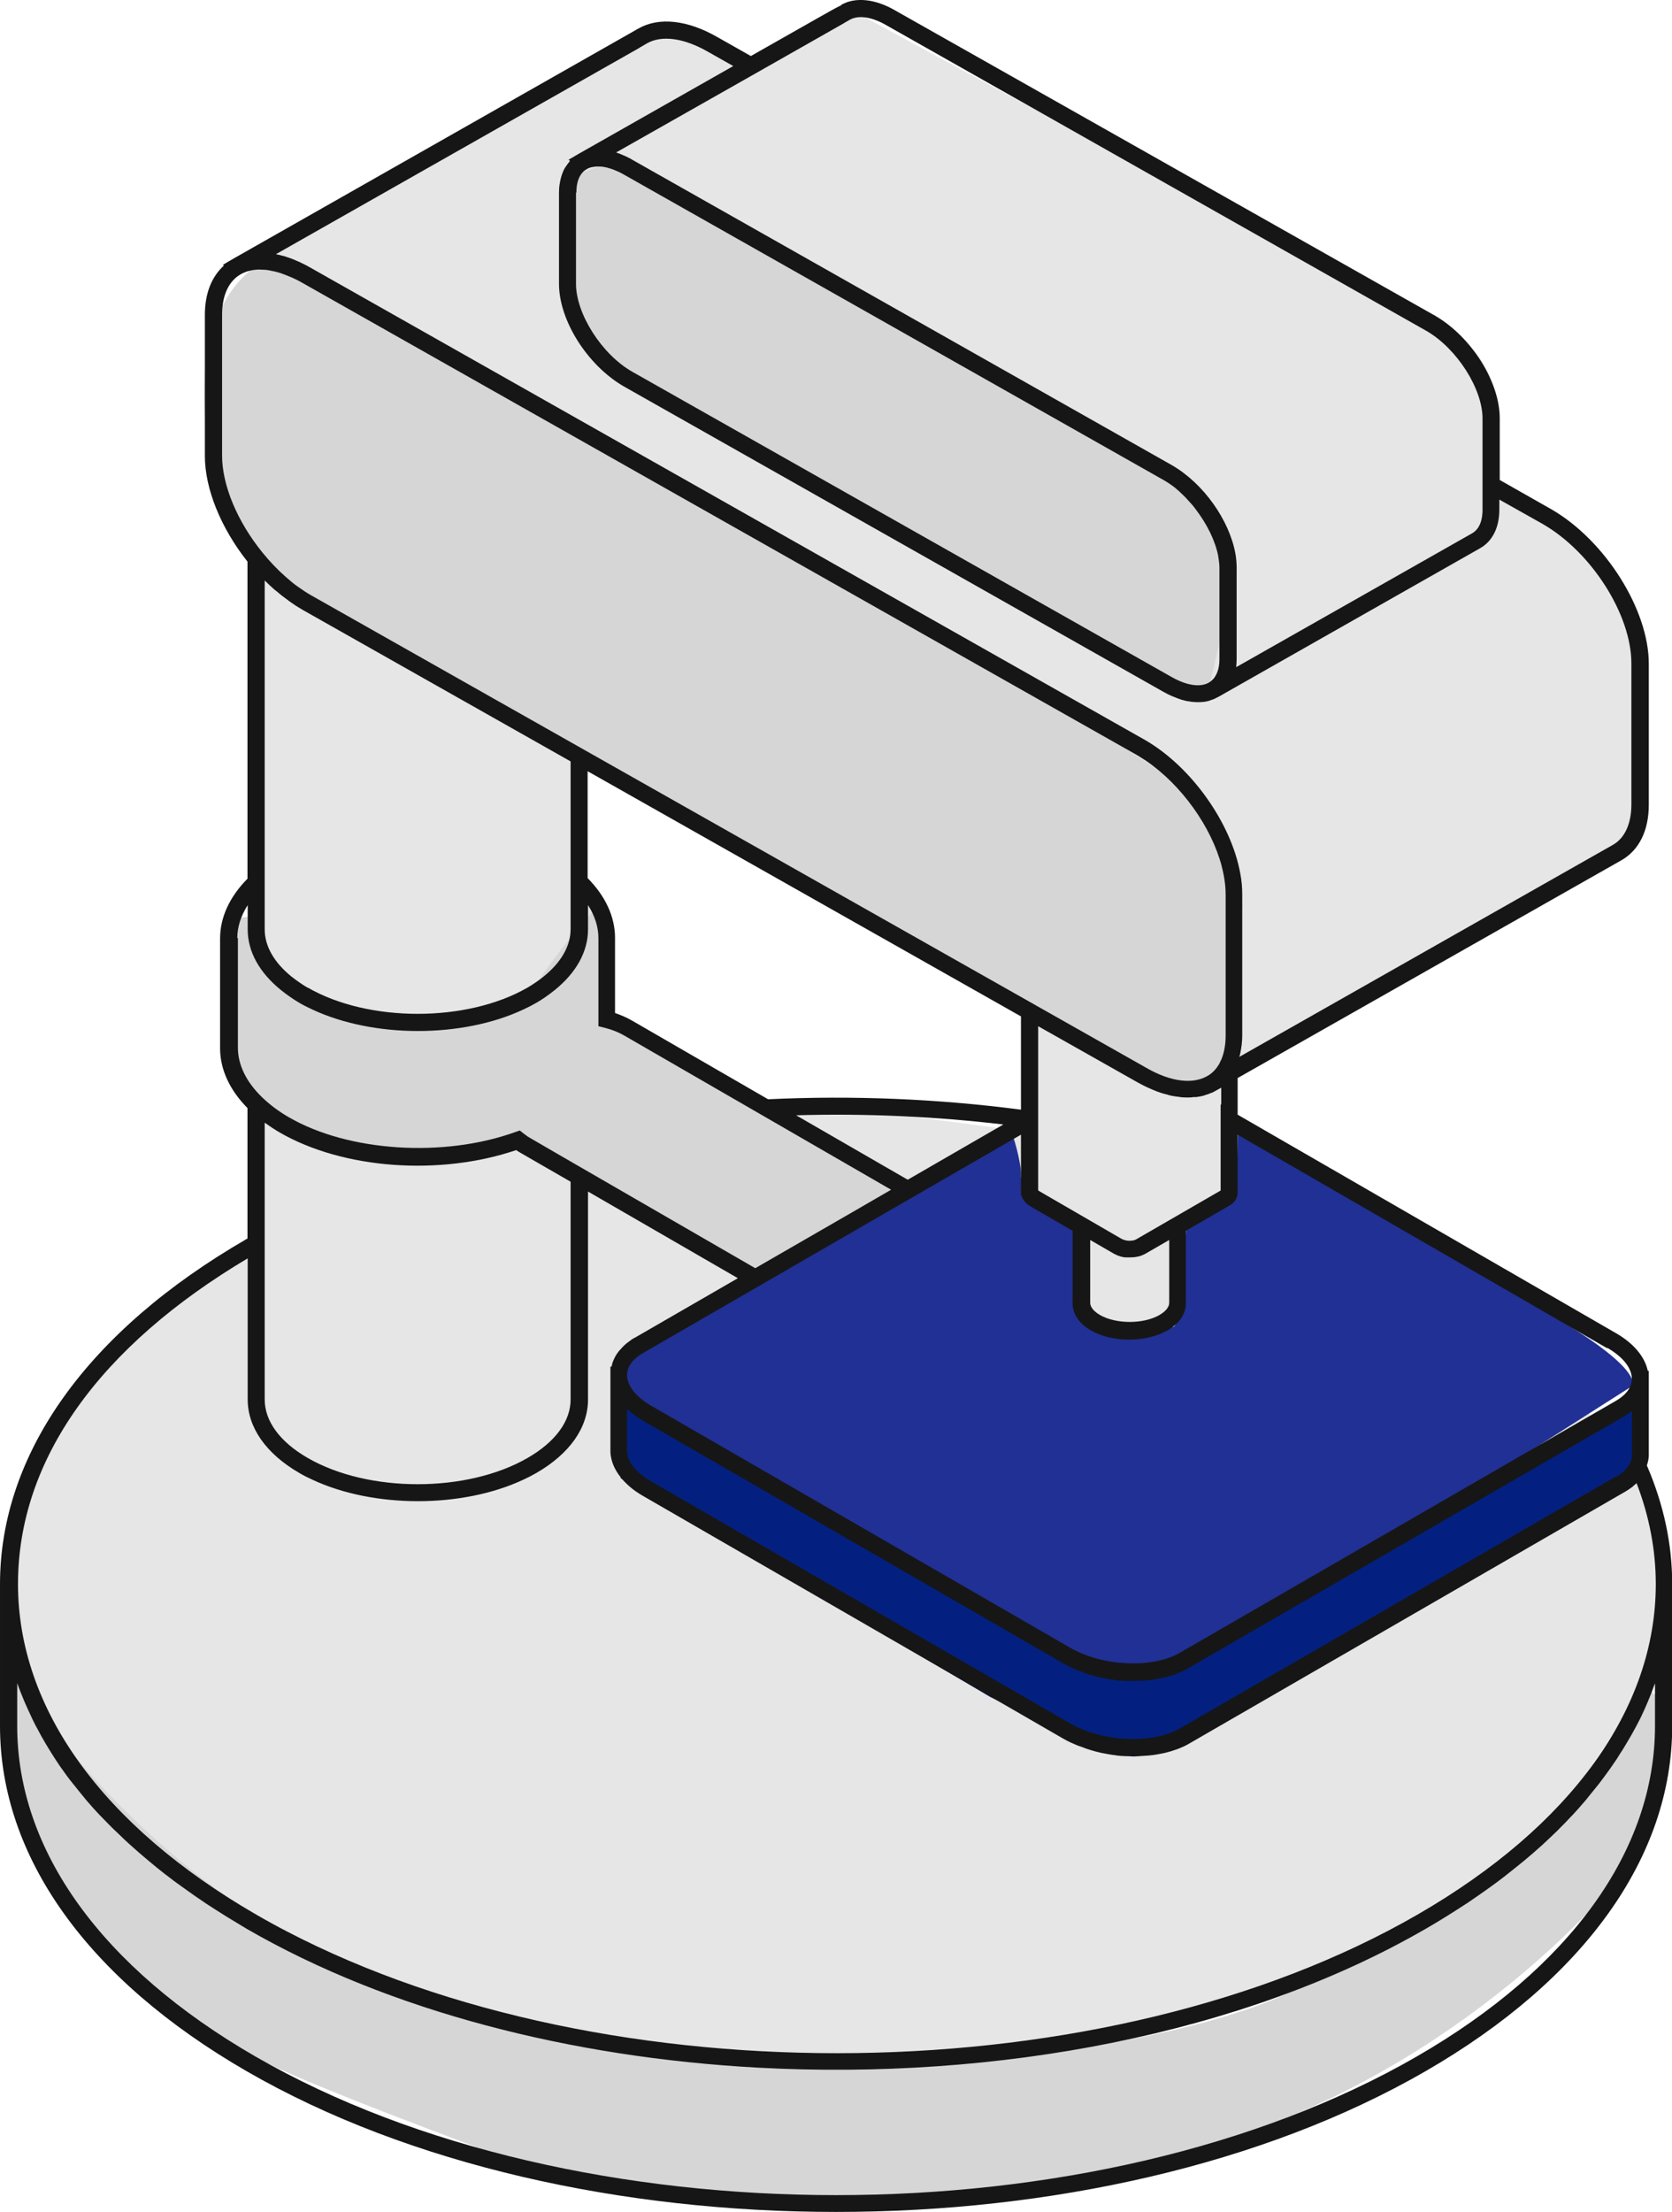
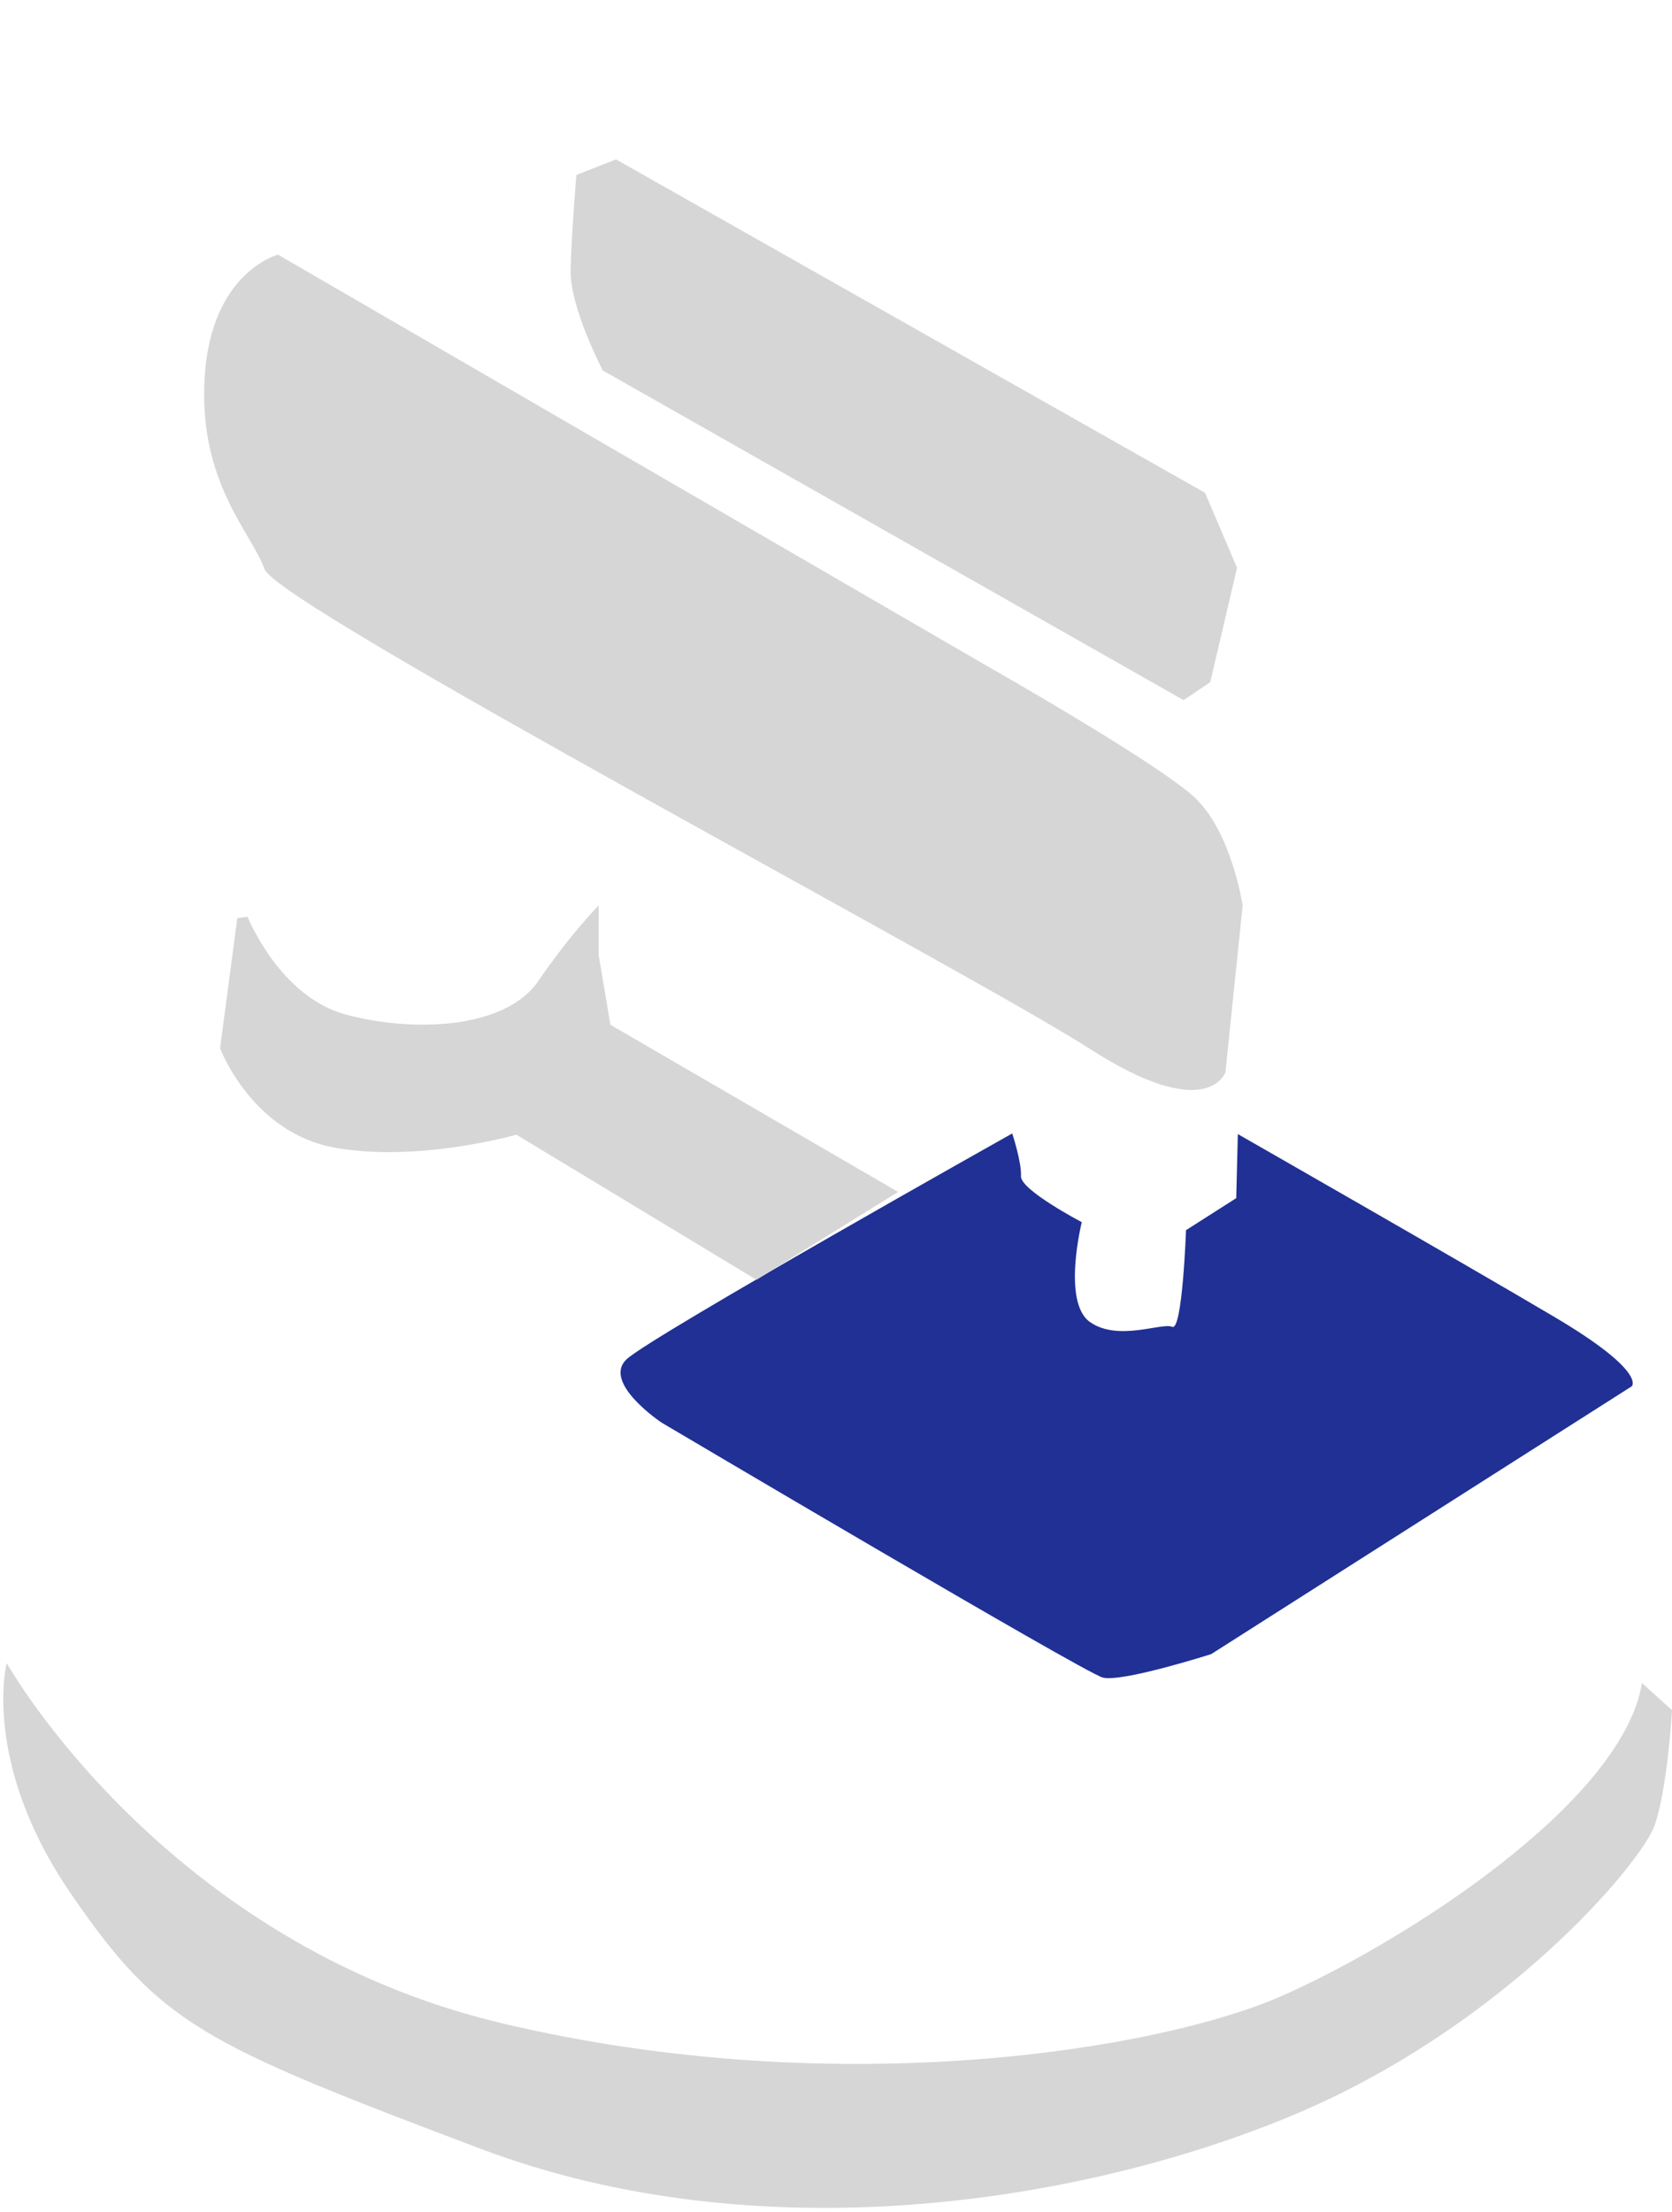
<svg xmlns="http://www.w3.org/2000/svg" id="_图层_2" data-name="图层 2" viewBox="0 0 83.57 110.52">
  <defs>
    <style>
      .cls-1 {
        fill: #203094;
      }

      .cls-1, .cls-2, .cls-3, .cls-4, .cls-5 {
        stroke-width: 0px;
      }

      .cls-2 {
        fill: #e6e6e6;
      }

      .cls-3 {
        fill: #161616;
      }

      .cls-4 {
        fill: #d6d6d6;
      }

      .cls-5 {
        fill: #032080;
      }
    </style>
  </defs>
  <g id="_图层_1-2" data-name="图层 1">
    <g>
-       <path class="cls-2" d="m82.74,74.6l-5-6-16.29-8.38.29-4.62v-2l15-9s4-2,4.94-2.97c.94-.97.06-1.03.06-4.03s0-6-.94-8.63c-.95-2.63-5.84-4-5.84-4,0,0-.22-1.37-.22-4.37s-1.98-3.74-1.98-3.74L42.74.6l-5,3-1.53-1.39-3.19-.88L12.98,12.34l-.24,1.26v48s-3,2-6.26,5.13-2.74,2.87-4.74,6.87-1,10-1,10l.17-.26c.52,2.37,2.17,2.94,3.83,6.26,2,4,6,5,11.21,7.73,5.21,2.73,10.79,4.27,16.51,4.73,5.72.47,15.28,1.53,26.28-1.47s14-6,16-7,7-8,8-11,0-8,0-8Zm-31-28v10l-10.8-1.43-1.76.77-8.68-4.75.24-4.59-2-3v-7s20,2,22,2,1,8,1,8Z" />
      <g>
        <g>
          <path class="cls-1" d="m50.59,56.63s-17.99,10.1-19.26,11.27,1.73,3.17,1.73,3.17c0,0,21.1,12.48,22.05,12.74s5.43-1.17,5.43-1.17l21.02-13.38s.77-.72-3.86-3.46-15.83-9.14-15.83-9.14l-.08,3.2-2.51,1.6s-.18,5.06-.69,4.83-2.7.75-4.11-.24-.41-4.99-.41-4.99c0,0-3.08-1.61-3.04-2.3s-.44-2.14-.44-2.14Z" />
-           <path class="cls-5" d="m31.02,69.89v3.96l18.47,10.93s5.4,2.63,6.99,2.96,9.18-4.65,9.18-4.65l16.41-10.02-.51-2.84s-20.79,11.88-23.14,12.86-6.59-.9-12.47-4.46c-5.88-3.56-14.92-8.75-14.92-8.75Z" />
          <path class="cls-4" d="m.34,83.1s7.85,13.97,24.73,17.98c16.88,4.01,32.94,1.3,38.97-1.35,6.03-2.65,17.03-9.62,18.03-15.64l1.5,1.35s-.21,3.83-.86,5.73c-.64,1.9-7.59,10.13-18.12,14.52-10.53,4.39-26.63,6.93-40.58,1.66s-15.97-6.2-20.46-12.73c-4.49-6.54-3.22-11.51-3.22-11.51Z" />
          <path class="cls-4" d="m30.8,7.97l29.43,16.65,1.6,3.75-1.34,5.71-1.33.9-29.03-16.47s-1.66-3.15-1.61-5.05.29-4.72.29-4.72l1.99-.78Z" />
          <path class="cls-4" d="m13.89,12.72l35.56,20.62s8.42,4.78,10.27,6.51c1.85,1.74,2.39,5.39,2.39,5.39l-.86,8.33s-.88,2.63-6.78-1.17c-5.91-3.8-40.59-22.13-41.25-23.97s-3.31-4.34-2.99-9.59,3.65-6.11,3.65-6.11Z" />
          <path class="cls-4" d="m12.37,45.8s1.59,3.98,4.89,4.88,7.97.77,9.64-1.66c1.67-2.43,3.02-3.78,3.02-3.78v2.46l.59,3.5,14.38,8.35-7.08,4.39-12-7.25s-4.89,1.4-9.07.65c-4.17-.75-5.74-4.97-5.74-4.97l.86-6.5.52-.07Z" />
        </g>
-         <path class="cls-3" d="m82.31,73.23c.06-.19.11-.39.1-.59v-4.15s-.05,0-.05,0c-.15-.71-.71-1.38-1.6-1.89l-18.9-10.91v-1.83l19.18-10.88c.88-.5,1.37-1.48,1.37-2.77v-7.05c0-2.7-2.18-6.16-4.86-7.71l-2.59-1.47v-3.08c0-1.83-1.42-4.07-3.22-5.12L44.74.52c-1-.58-1.99-.68-2.69-.28v.02c-.24.11-.66.35-1.4.77l-3.12,1.77-1.68-.95c-1.48-.85-2.91-1.01-3.93-.43h0c-.08.04-.16.09-.23.13L11.67,12.92l-.53.31.05.04c-.61.55-.95,1.39-.95,2.46v7.05c0,1.64.8,3.6,2.13,5.28v15.84c-.9.91-1.37,1.94-1.37,2.99v5.48c0,1.06.48,2.09,1.37,2.99v6.52s-.03.02-.04.02c-7.95,4.59-12.33,10.72-12.33,17.25v7.08c0,6.54,4.38,12.66,12.33,17.25,8.12,4.69,18.79,7.03,29.46,7.03s21.33-2.34,29.46-7.03c7.95-4.59,12.33-10.72,12.33-17.25v-7.08c0-1.99-.42-3.97-1.26-5.92Zm-1.55.54l-21.8,12.59c-1.17.67-3.16.69-4.71.1-.26-.1-.51-.21-.73-.34l-20.96-12.1c-.78-.45-1.22-1.01-1.22-1.55v-.43s0-1.64,0-1.64c.01.01.03.02.05.04.07.07.15.13.24.19.04.03.07.06.11.09.13.09.26.18.4.26l20.96,12.1c.12.07.25.14.38.2.04.02.09.04.13.06.09.04.18.08.27.12.05.02.11.04.17.06.08.03.17.06.25.09.06.02.12.04.18.06.08.02.16.05.24.07.06.02.13.03.2.05.08.02.16.04.24.05.07.01.14.03.2.04.08.01.16.03.24.04.07,0,.14.02.21.03.08,0,.16.02.24.02.07,0,.14.01.21.01.08,0,.16,0,.23,0,.05,0,.09,0,.14,0,.02,0,.03,0,.04,0,.22,0,.44-.01.65-.03.04,0,.08,0,.12-.01.21-.02.42-.06.63-.1.03,0,.07-.02.1-.02.21-.05.41-.11.6-.18.02,0,.04-.02.06-.03.2-.08.39-.16.57-.27l21.8-12.59c.12-.07.23-.15.33-.22.01,0,.03-.02.04-.03v2.17c0,.14-.03.29-.09.42-.12.26-.37.51-.71.7Zm-.42-6.43c.79.46,1.24,1.03,1.22,1.57-.01.52-.44.87-.8,1.08l-21.8,12.59c-1.36.79-3.85.67-5.44-.24l-20.96-12.1c-.77-.44-1.21-1-1.22-1.53,0-.07,0-.13.02-.19.08-.43.46-.74.78-.92l5.59-3.23h0l5.97-3.45,1.68-.97h0s5.65-3.26,5.65-3.26v2.83s0,.19,0,.19l.03.03c.06.21.22.4.46.54l2.09,1.21v3.63c0,.53.33,1.01.92,1.35.54.31,1.22.46,1.91.46.52,0,1.03-.09,1.48-.26.15-.06.29-.13.43-.2.59-.34.92-.82.92-1.35v-3.63l2.18-1.26c.27-.15.42-.4.41-.66v-2.88l18.47,10.67Zm-64.96,5.5c-1.39-.8-2.15-1.84-2.15-2.92v-13.83c.24.17.49.34.75.49,3.17,1.83,7.99,2.18,11.82.88.07.05.15.1.24.15l2.48,1.43v10.88c0,1.08-.76,2.12-2.15,2.92-3.03,1.75-7.96,1.75-10.99,0Zm13.99-28.97v-5.34l21.66,12.25v4.66c-4.13-.54-8.38-.72-12.64-.52l-6.8-3.93c-.26-.15-.54-.27-.85-.38v-3.75c0-1.06-.48-2.09-1.37-2.99Zm-13.99,5.48c-.27-.16-.53-.34-.8-.55-.88-.71-1.35-1.53-1.35-2.37v-17.43c.16.16.32.31.48.45.03.03.06.05.09.07.17.15.35.29.53.42.05.04.11.08.16.12.21.15.41.28.62.4l13.41,7.58v8.38c0,.84-.47,1.66-1.35,2.37-.26.21-.53.39-.8.55-3.03,1.75-7.96,1.75-10.99,0Zm40.43,13.36s.04.01.07.02c.05.02.09.03.14.05.03,0,.05.01.08.02.04,0,.09.02.13.02.03,0,.06,0,.09,0,.04,0,.09,0,.13,0,0,0,.02,0,.03,0,0,0,.02,0,.03,0,.12,0,.24-.01.35-.04,0,0,.02,0,.03,0,.11-.03.22-.07.32-.12l1.23-.71v3.14c0,.21-.18.43-.49.61-.8.46-2.16.46-2.97,0-.31-.18-.49-.4-.49-.61v-3.14l.69.4.45.26h0c.06.04.13.07.19.09Zm-16.02-6.99c3.49-.1,6.96.06,10.36.46l-4.78,2.76-1.04-.6-4.54-2.62Zm21.22-.54v4.3l-4.24,2.45c-.07.04-.2.06-.33.06-.13,0-.28-.04-.39-.1l-1.57-.91h0s-2.52-1.46-2.52-1.46c-.03-.02-.05-.04-.07-.05v-.13s0-8.07,0-8.07l4.94,2.79c.16.09.31.17.46.24.04.02.07.03.11.05.15.07.3.13.45.19.02,0,.04.01.06.02.13.05.27.09.4.12.03,0,.06.02.1.03.14.04.28.06.42.08.03,0,.06,0,.08.01.12.02.24.03.36.03.03,0,.05,0,.08,0,.01,0,.02,0,.04,0,.09,0,.17,0,.26-.02.05,0,.1,0,.14,0,.14-.02.27-.04.4-.08.02,0,.03-.01.05-.02.11-.03.22-.07.33-.12,0,0,.01,0,.02,0h0s.45-.25.45-.25v.85ZM42.19,1.15h0s.28-.16.28-.16c.44-.25,1.11-.15,1.85.28l26.99,15.27c1.51.88,2.79,2.88,2.79,4.37v4.56c0,.4-.09.93-.53,1.18l-11.78,6.68s0-.03,0-.04c.01-.12.02-.24.02-.36v-4.56c0-.23-.02-.46-.06-.7-.3-1.67-1.58-3.5-3.16-4.42L31.6,7.98c-.13-.08-.26-.14-.39-.2-.04-.02-.08-.03-.12-.05-.09-.04-.17-.07-.26-.1-.01,0-.02-.01-.04-.01l7.41-4.2c1.82-1.03,3.37-1.91,3.98-2.26Zm-13.38,8.47c0-.15.01-.33.05-.49.07-.28.21-.55.5-.7h0c.07-.04.14-.06.22-.08.02,0,.05,0,.07-.01.06-.01.13-.02.19-.02.02,0,.05,0,.07,0,.08,0,.17,0,.26.02.02,0,.04,0,.06.01.07.01.15.03.23.06.03,0,.07.02.1.03.07.02.14.05.21.08.03.01.06.03.1.04.1.05.21.1.31.16l26.99,15.27c.19.11.37.23.55.37,0,0,0,0,0,0,.07.06.14.12.21.18.02.02.04.03.05.05.05.05.11.1.16.15.03.03.06.06.09.09.04.04.08.08.11.12.04.05.09.09.13.14.03.03.06.07.09.1.05.06.1.11.14.17.02.03.04.05.06.08.56.73.98,1.57,1.13,2.34,0,.05.01.1.02.14.02.15.04.3.04.44v4.56c0,.24-.03.53-.16.78-.07.15-.18.28-.33.38-.43.28-1.13.18-1.89-.25l-26.99-15.27c-1.51-.87-2.79-2.88-2.79-4.38v-4.56Zm3.16-7.24h0s.36-.21.36-.21c.75-.43,1.87-.27,3.08.43l1.24.7-7.7,4.37-.53.31.07.06s-.02.03-.03.04c-.06.07-.12.15-.17.23-.02.02-.03.05-.05.07-.06.1-.11.21-.15.33,0,.02-.01.04-.02.06-.03.1-.06.21-.08.32,0,.04-.01.07-.02.11-.02.13-.03.27-.03.42v4.56c0,1.83,1.42,4.07,3.23,5.12l26.99,15.27c.14.08.28.15.42.21.04.02.09.03.13.05.1.04.19.08.29.11.05.02.09.03.14.04.09.03.18.05.27.06.04,0,.08.01.12.02.1.01.19.02.29.02.02,0,.04,0,.06,0,.02,0,.03,0,.04,0,.07,0,.13,0,.19-.01.03,0,.07,0,.1-.01.07-.01.13-.02.19-.04.03,0,.06-.02.09-.03.06-.02.12-.04.18-.06.05-.02.09-.05.14-.07.03-.02.07-.03.1-.05l13.07-7.42c.62-.35.96-1.04.96-1.93v-.5l2.17,1.22c2.45,1.41,4.43,4.54,4.43,6.96v7.05c0,.97-.33,1.69-.94,2.03l-18.65,10.58s0-.05.02-.08c.03-.12.05-.24.07-.36,0-.05.01-.09.02-.14.02-.16.03-.33.03-.5v-7.05c0-.34-.03-.69-.1-1.04-.45-2.49-2.42-5.31-4.76-6.66L15.53,13.38c-.17-.1-.33-.18-.5-.26-.05-.03-.1-.05-.16-.07-.11-.05-.22-.1-.33-.14-.06-.02-.12-.04-.18-.06-.1-.04-.21-.07-.31-.09-.06-.02-.11-.03-.17-.04-.03,0-.06-.02-.09-.02,4.41-2.5,15.98-9.07,18.17-10.31ZM11.1,15.72c0-.99.35-1.72.99-2.05.08-.04.17-.08.26-.11.03,0,.05-.02.08-.02.07-.02.15-.04.23-.05.02,0,.05,0,.07-.01.1-.01.2-.02.3-.01.14,0,.29.01.44.04.03,0,.06.01.09.02.12.02.25.05.38.09.05.01.1.03.15.05.12.04.24.09.36.14.05.02.1.04.15.06.17.08.34.16.51.26l41.71,23.59c.12.07.23.14.35.22.04.02.07.04.11.07,1.78,1.21,3.26,3.3,3.78,5.25,0,0,0,0,0,.01.13.49.2.97.2,1.42v7.05c0,.44-.07.84-.21,1.18-.04.09-.08.17-.12.25-.14.23-.31.42-.52.55h0c-.75.48-1.9.34-3.15-.39L15.53,29.73c-.21-.12-.42-.26-.63-.41,0,0,0,0,0,0-.19-.13-.37-.28-.55-.44-.02-.02-.05-.04-.07-.06-.4-.35-.79-.76-1.15-1.2-1.27-1.56-2.03-3.38-2.03-4.86v-7.05Zm.76,31.15c0-.56.18-1.11.52-1.65v1.21c0,1.11.58,2.16,1.67,3.04.3.24.6.45.91.63.2.12.42.23.64.33,3.07,1.44,7.51,1.44,10.57,0,.22-.1.43-.21.64-.33.31-.18.61-.39.91-.63,1.09-.88,1.67-1.93,1.67-3.04v-1.21c.34.53.52,1.09.52,1.65v4.4l.32.08c.36.09.68.22.96.38l13.35,7.71-1.97,1.14-4.82,2.78-9.9-5.72-1.36-.79c-.08-.04-.15-.09-.21-.14-.04-.03-.08-.06-.11-.08l-.19-.15-.23.08c-3.58,1.29-8.34.98-11.31-.74-.49-.28-.93-.61-1.31-.97-.81-.77-1.24-1.64-1.24-2.51v-5.48Zm.52,15.99v7.06c0,1.4.92,2.71,2.58,3.67.2.12.42.23.64.33,3.07,1.44,7.51,1.44,10.57,0,.22-.1.43-.21.64-.33,1.66-.96,2.58-2.26,2.58-3.67v-10.39l7.49,4.33-5.16,2.98s0,0-.01,0c-.09.05-.17.1-.24.16-.03.02-.05.04-.08.06-.05.04-.11.08-.16.13-.03.02-.05.05-.07.07-.05.04-.09.09-.13.14-.02.02-.04.04-.06.06-.12.14-.21.28-.28.44-.01.02-.02.05-.03.07-.02.05-.05.11-.06.17,0,.03-.02.05-.02.08,0,.02-.01.04-.02.06h-.05v4.13s0,.05,0,.07c0,.63.35,1.26.95,1.78.2.18.44.34.7.49l20.96,12.1c.12.07.25.14.38.2.05.02.09.04.14.06.09.04.17.08.26.11.06.02.11.04.17.06.08.03.16.06.24.09.06.02.13.04.19.06.08.02.16.05.24.07.07.02.13.03.2.05.08.02.16.04.24.05.07.01.14.03.21.04.08.01.16.03.24.04.07,0,.14.02.21.03.08,0,.16.02.24.02.07,0,.14.01.21.01.08,0,.16,0,.24,0,.05,0,.09,0,.14,0,.01,0,.03,0,.04,0,.22,0,.44-.01.66-.03.04,0,.08,0,.11-.01.22-.02.43-.06.63-.1.03,0,.06-.02.1-.02.21-.05.41-.11.6-.18.02,0,.04-.02.06-.02.2-.08.39-.16.57-.27l21.8-12.59c.12-.07.22-.14.33-.22.03-.02.06-.05.09-.08.05-.04.1-.08.14-.12.64,1.66.96,3.36.96,5.04,0,6.22-4.23,12.08-11.9,16.51-15.51,8.95-40.43,9.23-56.53.84-.52-.27-1.03-.55-1.53-.84-7.67-4.43-11.9-10.29-11.9-16.51s4.08-11.88,11.51-16.29Zm70.34,21.23v2.14c0,6.22-4.23,12.08-11.9,16.51-16.01,9.24-42.05,9.24-58.06,0-7.67-4.43-11.9-10.29-11.9-16.51v-2.14s.03.07.04.11c.08.21.16.43.25.64.02.06.05.11.07.17.11.25.22.5.34.75.02.05.05.1.07.15.1.21.21.42.33.63.03.06.06.11.09.17.14.25.28.49.43.73.03.04.06.09.08.13.13.21.27.42.41.63.04.06.08.11.12.17.17.24.34.48.53.71.03.04.06.08.09.11.16.21.33.41.5.62.05.06.09.11.14.17.2.23.4.46.62.69.03.03.06.06.09.09.19.2.39.4.59.6.05.05.11.11.17.16.23.22.46.45.71.67.03.02.05.05.08.07.22.2.45.4.68.59.06.05.13.11.19.16.26.22.52.43.79.64.02.02.05.03.07.05.25.2.51.39.78.58.07.05.14.1.21.15.29.21.58.41.88.61.01,0,.03.02.04.03.29.19.59.38.89.57.08.05.16.1.24.15.32.19.64.39.96.58,7.12,4.11,16.2,6.42,25.52,6.93,11.94.65,24.27-1.66,33.39-6.93.33-.19.65-.38.97-.58.08-.05.16-.1.24-.15.3-.19.6-.38.89-.57.01,0,.02-.01.03-.02.3-.2.59-.41.88-.61.07-.05.14-.1.21-.15.27-.19.53-.39.79-.59.02-.02.04-.03.06-.05.27-.21.54-.43.8-.64.06-.05.12-.1.18-.15.24-.2.47-.4.69-.6.02-.02.05-.04.07-.06.24-.22.48-.45.71-.67.05-.05.11-.1.16-.16.2-.2.41-.41.6-.62.03-.03.05-.05.08-.08.21-.23.42-.46.62-.7.05-.05.09-.11.13-.16.17-.21.34-.42.51-.63.03-.03.05-.07.08-.1.18-.24.36-.48.53-.72.04-.05.07-.11.11-.16.15-.21.29-.42.42-.64.03-.04.05-.08.08-.12.15-.25.3-.49.44-.74.03-.05.06-.11.09-.16.12-.21.23-.43.34-.64.02-.05.05-.09.07-.14.12-.25.23-.5.34-.76.02-.05.04-.11.07-.17.09-.22.17-.43.25-.65.01-.04.03-.07.04-.11Z" />
      </g>
    </g>
  </g>
</svg>